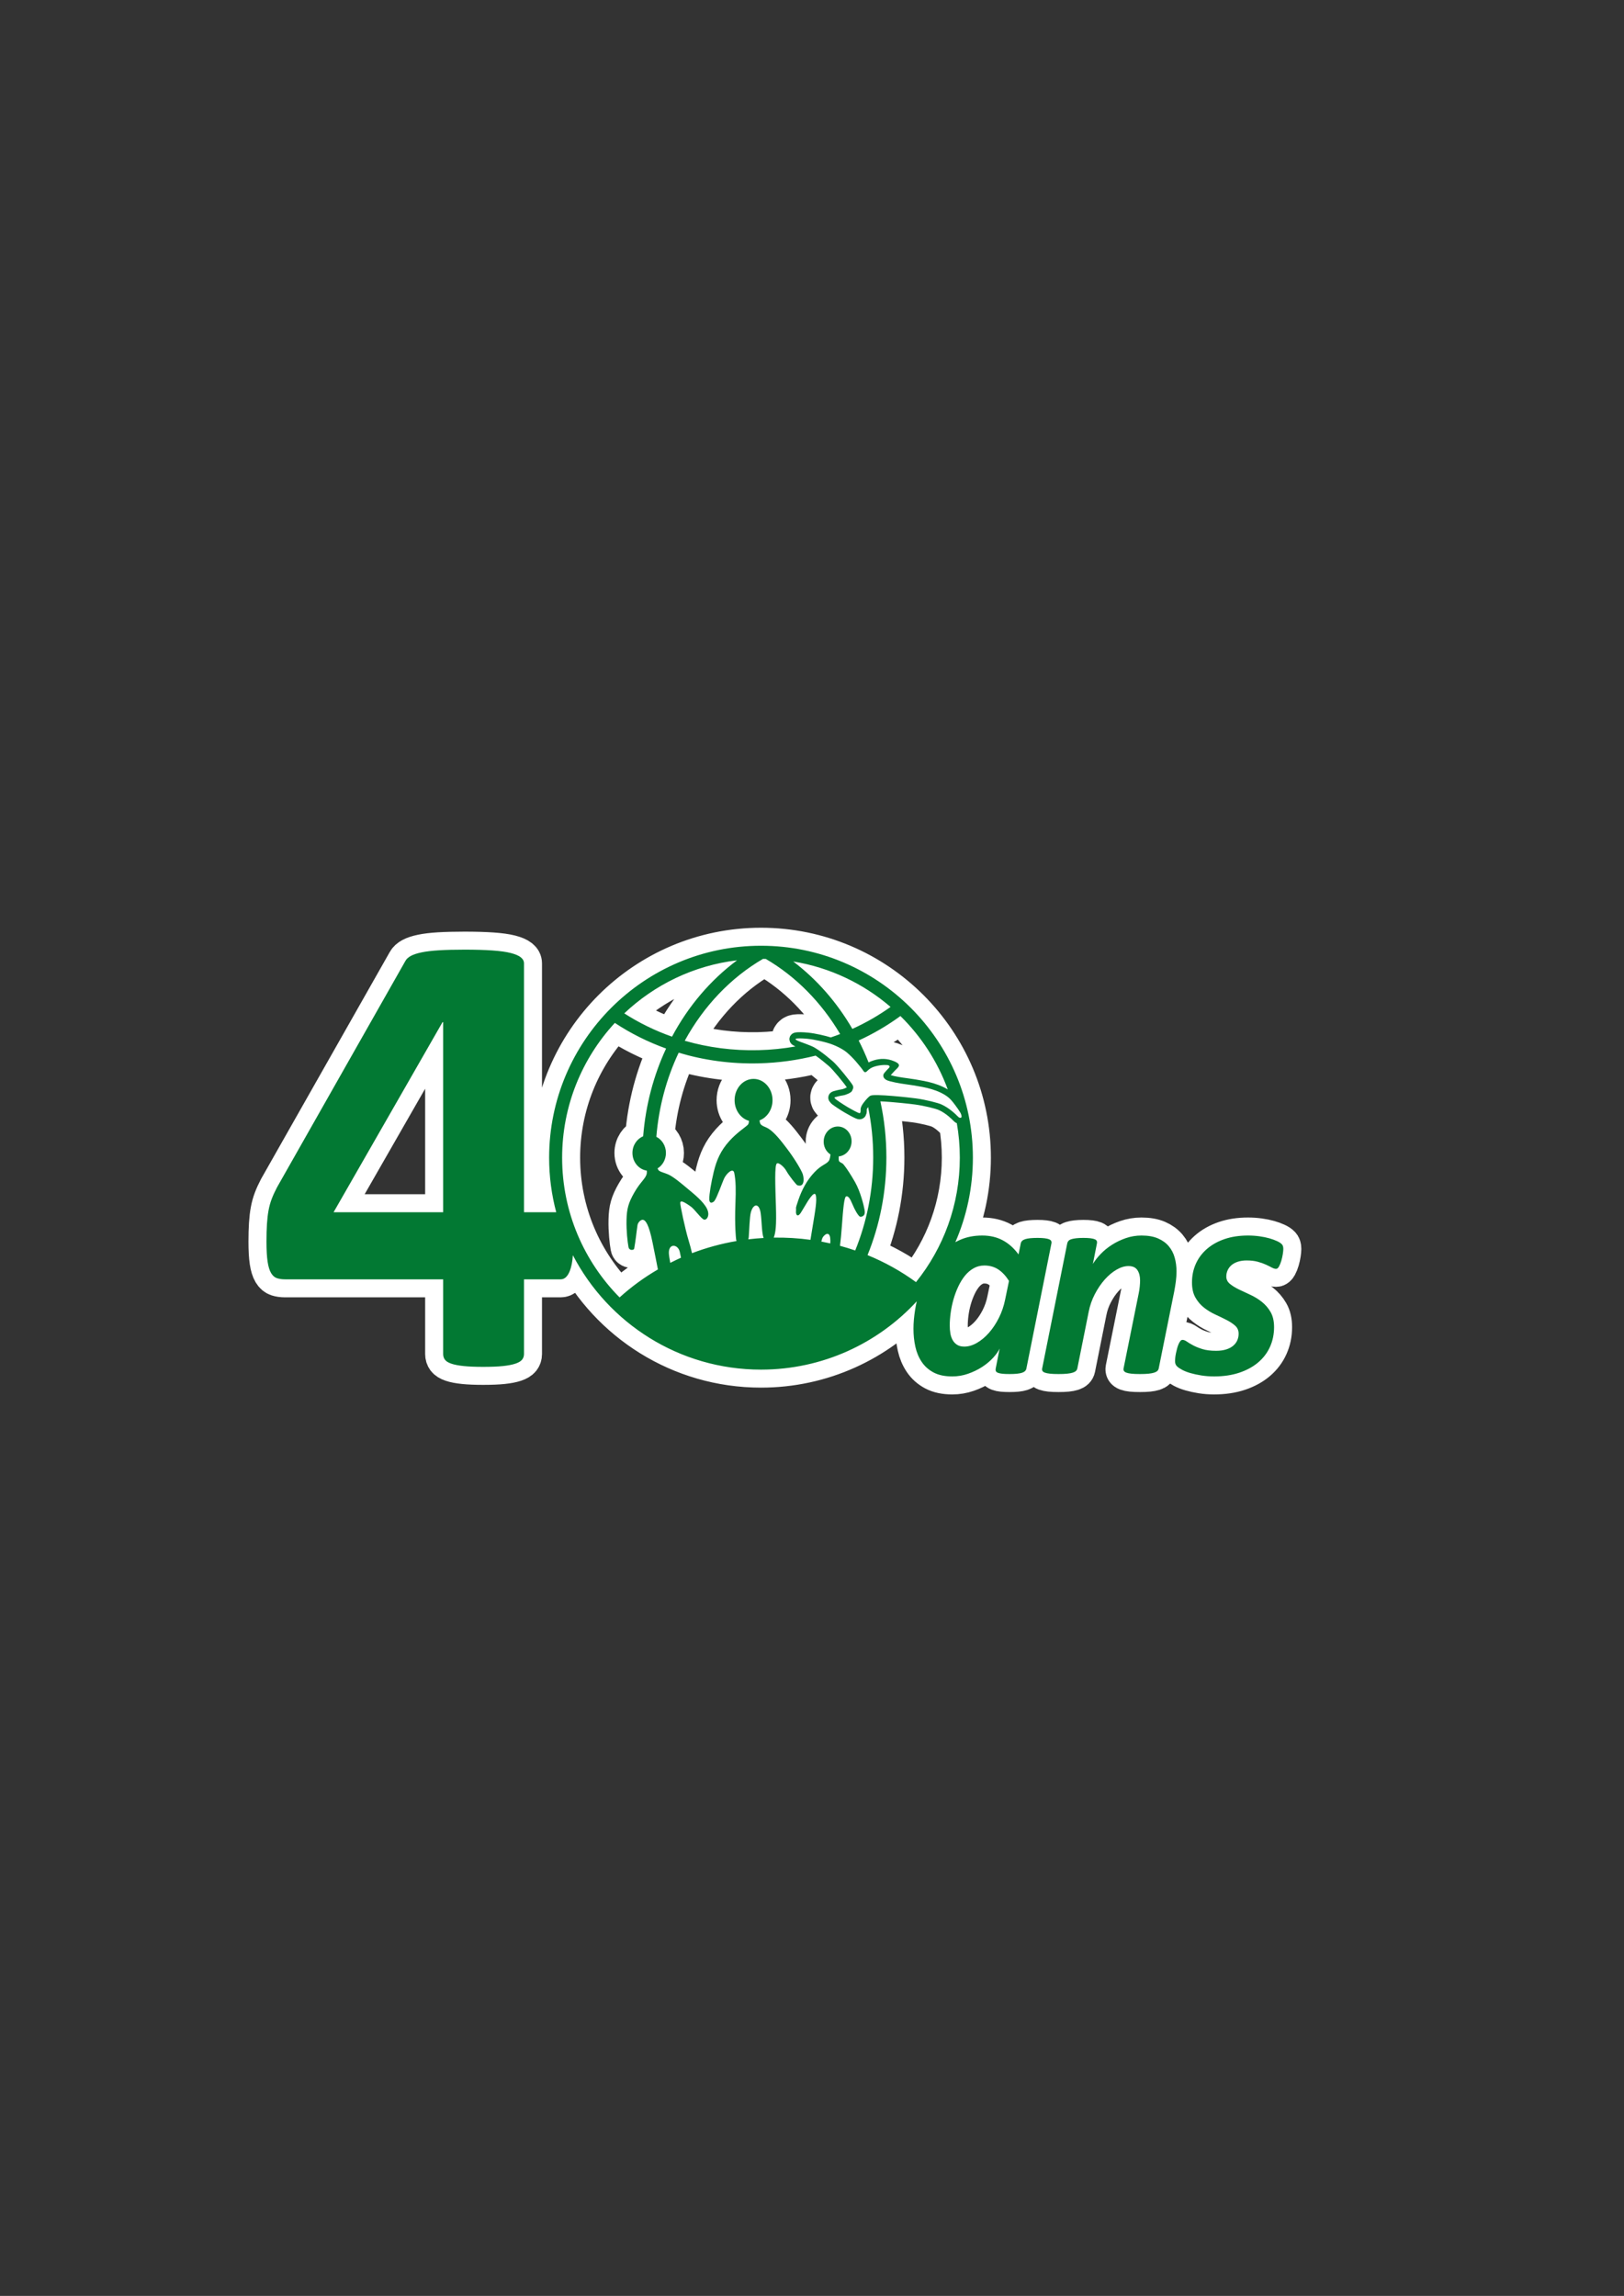
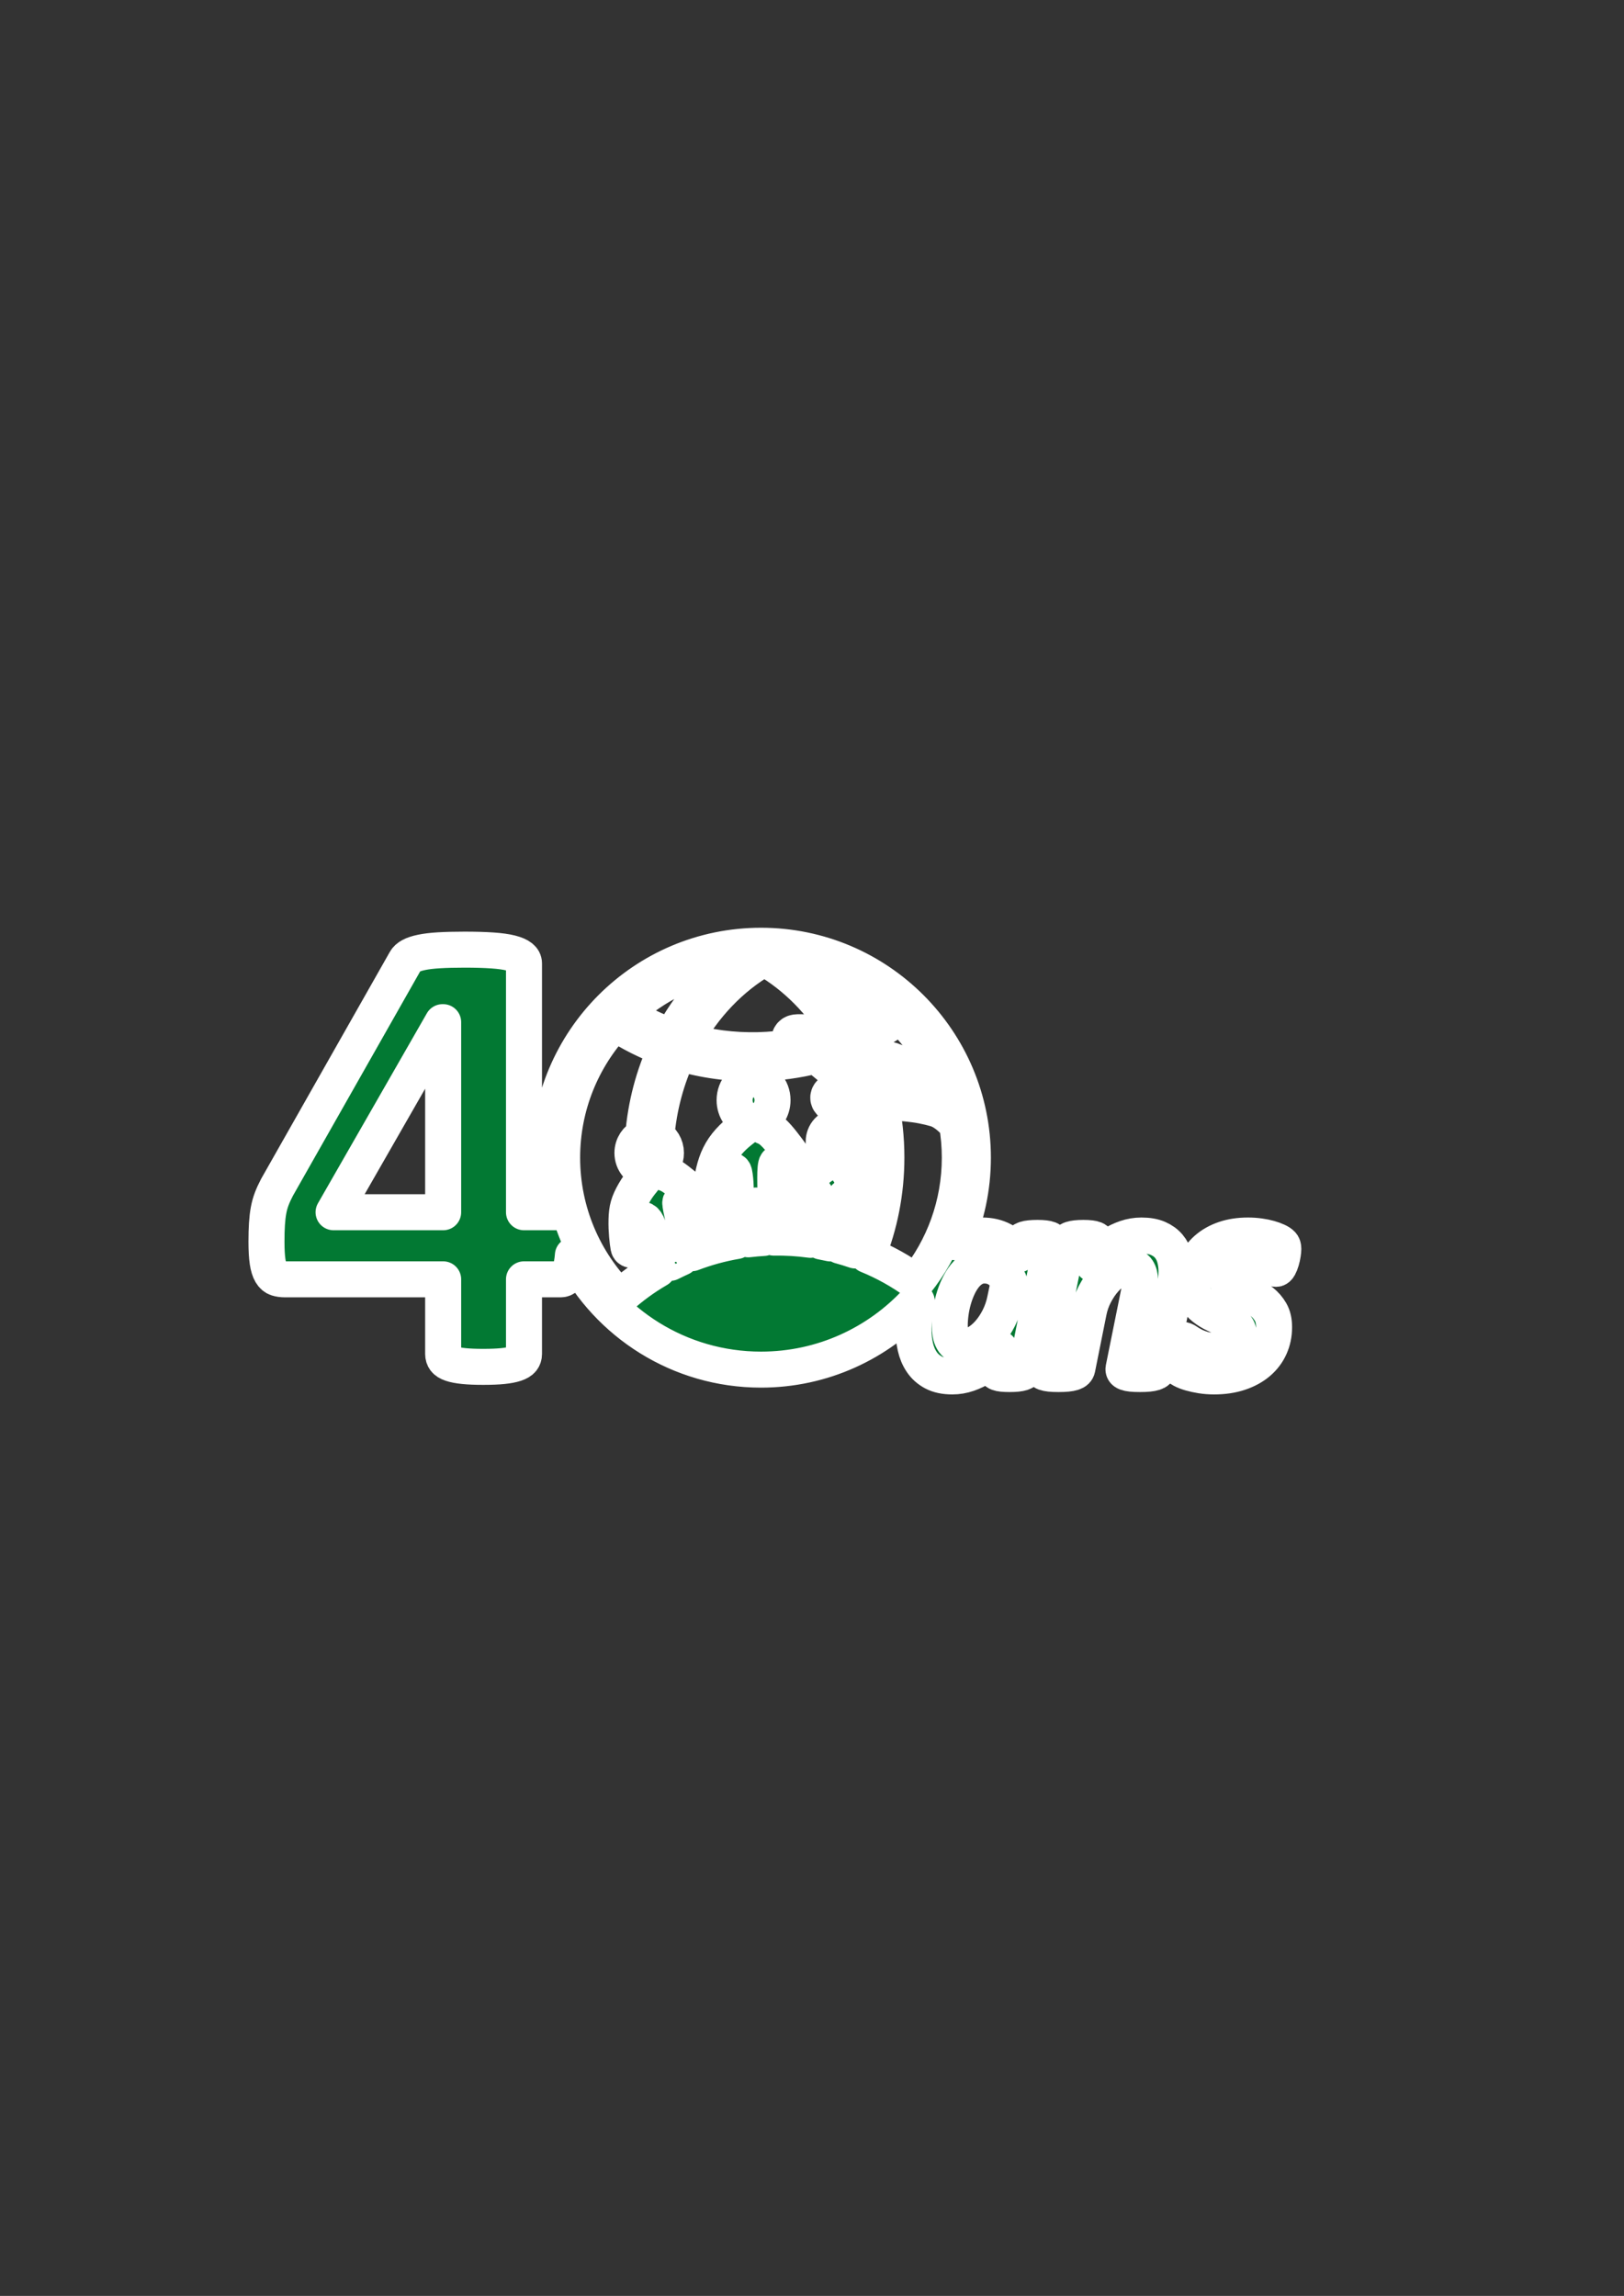
<svg xmlns="http://www.w3.org/2000/svg" width="100%" height="100%" viewBox="0 0 2481 3508" version="1.1" xml:space="preserve" style="fill-rule:evenodd;clip-rule:evenodd;stroke-linejoin:round;stroke-miterlimit:2;">
  <rect x="0" y="0" width="2481" height="3508" fill="#333333" stroke="none" />
  <g transform="matrix(0.302,0,0,0.302,792.379,1236.98)">
    <path d="M2013.8,2487.84C1817.9,2700.32 1537.31,2833.49 1225.88,2833.49C812.178,2833.49 452.905,2598.49 274.272,2254.76C271.887,2287.55 266.746,2313.91 258.85,2333.84C247.536,2362.39 232.182,2376.67 212.787,2376.67L26.92,2376.67L26.92,2754.87C26.92,2765.64 23.687,2775.07 17.222,2783.15C10.757,2791.23 -0.556,2797.97 -16.719,2803.35C-32.881,2808.74 -53.892,2812.78 -79.752,2815.47C-105.612,2818.17 -139.014,2819.52 -179.959,2819.52C-218.748,2819.52 -251.343,2818.17 -277.741,2815.47C-304.14,2812.78 -325.151,2808.74 -340.774,2803.35C-356.398,2797.97 -367.173,2791.23 -373.099,2783.15C-379.025,2775.07 -381.988,2765.64 -381.988,2754.87L-381.988,2376.67L-1182.03,2376.67C-1197.11,2376.67 -1210.58,2374.78 -1222.43,2371.01C-1234.28,2367.24 -1244.25,2358.62 -1252.33,2345.15C-1260.41,2331.68 -1266.34,2312.29 -1270.11,2286.97C-1273.88,2261.64 -1275.77,2227.97 -1275.77,2185.95C-1275.77,2151.47 -1274.96,2121.57 -1273.34,2096.25C-1271.73,2070.93 -1269.03,2048.03 -1265.26,2027.56C-1261.49,2007.09 -1256.1,1987.69 -1249.1,1969.38C-1242.1,1951.06 -1233.21,1931.66 -1222.43,1911.19L-572.704,765.279C-567.317,755.581 -558.158,747.231 -545.228,740.227C-532.298,733.223 -514.25,727.297 -491.084,722.448C-467.918,717.6 -438.557,714.098 -402.999,711.943C-367.442,709.788 -324.343,708.71 -273.7,708.71C-218.748,708.71 -171.878,710.057 -133.088,712.751C-94.298,715.445 -63.32,719.755 -40.154,725.681C-16.988,731.607 -0.018,738.88 10.757,747.5C21.532,756.12 26.92,766.356 26.92,778.209L26.92,2037.26L189.985,2037.26C166.558,1949.17 154.071,1856.64 154.071,1761.21C154.071,1169.41 634.334,688.937 1225.88,688.937C1817.43,688.937 2297.7,1169.41 2297.7,1761.21C2297.7,1913.17 2266.03,2057.79 2208.95,2188.82C2216.43,2184.72 2224.13,2180.9 2232.04,2177.36C2265.34,2162.48 2303.02,2155.04 2345.06,2155.04C2384.27,2155.04 2418.99,2163.19 2449.23,2179.49C2479.46,2195.79 2505.92,2219.53 2528.6,2250.71L2539.93,2194.72C2541.82,2184.8 2549.26,2177.72 2562.25,2173.47C2575.24,2169.21 2596.15,2167.09 2624.97,2167.09C2639.14,2167.09 2650.95,2167.68 2660.4,2168.86C2669.85,2170.04 2677.29,2171.7 2682.72,2173.82C2688.15,2175.95 2691.81,2178.78 2693.7,2182.32C2695.59,2185.87 2696.07,2190 2695.12,2194.72L2568.28,2828.23C2566.39,2838.15 2558.95,2845.24 2545.96,2849.49C2532.96,2853.74 2512.06,2855.87 2483.24,2855.87C2468.6,2855.87 2456.67,2855.39 2447.46,2854.45C2438.24,2853.51 2430.8,2851.97 2425.14,2849.84C2419.47,2847.72 2415.81,2844.88 2414.15,2841.34C2412.5,2837.8 2412.14,2833.43 2413.09,2828.23L2432.93,2726.9C2425.85,2742.02 2414.51,2757.96 2398.92,2774.73C2383.33,2791.5 2364.9,2806.74 2343.64,2820.44C2322.39,2834.14 2298.88,2845.47 2273.14,2854.45C2247.39,2863.43 2220.82,2867.91 2193.42,2867.91C2155.62,2867.91 2124.21,2861.3 2099.17,2848.07C2074.13,2834.85 2054.05,2817.01 2038.94,2794.57C2023.82,2772.13 2013.07,2746.5 2006.7,2717.69C2000.32,2688.87 1997.13,2658.64 1997.13,2626.98C1997.13,2597.22 1999.96,2564.74 2005.63,2529.55C2007.88,2515.63 2010.6,2501.73 2013.8,2487.84ZM1575.07,1479.78L1570.02,1473.21L1566.64,1463.48L1566.26,1454.68L1568.52,1445.42L1572.44,1438.41L1576.84,1433.5L1583.99,1428.43L1591.76,1425.19C1600.33,1422.5 1616.52,1418.13 1635.6,1415.16C1642.5,1414.09 1655.26,1407.96 1660.03,1405.58L1660.04,1405.57C1647.89,1386.51 1587.52,1312.37 1567.76,1296.48C1549.75,1281.98 1530.31,1264.03 1502.23,1244.87C1410.49,1267.99 1314.23,1281.44 1214.82,1283.89C1073,1287.39 936.469,1268.21 809.435,1230.02C748.36,1359.11 708.892,1503.02 696.422,1655.56C725.107,1670.05 744.968,1701.2 744.968,1737.27C744.968,1770.67 727.938,1799.86 702.64,1815.49C704.746,1820.62 707.132,1824.76 709.762,1826.74C720.025,1834.45 736.012,1837.09 756.108,1845.79C782.249,1857.11 823.207,1891.7 852.876,1916.65C885.263,1943.88 937.023,1984.29 953.698,2022.09C967.889,2054.26 952.189,2076.94 938.398,2074.68C924.607,2072.42 891.021,2022.81 870.953,2008.52C828.667,1978.39 818.123,1978.22 817.394,1989.76C816.665,2001.3 841.833,2121.11 859.374,2178.88C867.123,2204.4 872.765,2225.95 876.878,2244.32C948.49,2217.04 1023.75,2196.31 1101.81,2182.97C1100.12,2176.71 1099.7,2171.59 1099.7,2171.59C1099.7,2171.59 1091.78,2109.67 1096.52,1991.15C1099.12,1925.9 1098.84,1878.82 1090.57,1838.41C1084.62,1809.31 1050.48,1841.11 1038.23,1868.53C1029.25,1888.64 1003.76,1961.88 990.472,1979.71C984.909,1987.18 964.171,1999.78 964.167,1970.05C964.164,1945.4 972.701,1890.89 987.014,1831.83C1001.33,1772.78 1022.2,1724.97 1066.04,1676.55C1105.81,1632.62 1147.79,1606.77 1159.29,1594.66C1163.19,1590.57 1164.72,1583.09 1164.99,1574.77C1123.25,1563.1 1092.28,1520.72 1092.28,1470.29C1092.28,1410.87 1135.27,1362.62 1188.22,1362.62C1241.16,1362.62 1284.15,1410.87 1284.15,1470.29C1284.15,1517.82 1256.65,1558.19 1218.54,1572.45C1219.26,1579.72 1220.72,1586.96 1223.56,1591.09C1230.78,1601.56 1247.74,1604.8 1261.33,1612.87C1294.19,1632.37 1329.3,1678.49 1357.68,1715.98C1396.98,1767.87 1430.94,1825.7 1437.19,1844.86C1443.45,1864.01 1447.93,1913.25 1409.71,1900.66C1404.99,1899.11 1369.55,1855.82 1352.73,1825.84C1343.16,1808.8 1314.75,1782.47 1305.54,1790.99C1294.22,1801.47 1298,1903.26 1301.22,2003.72C1304.47,2105.25 1300.08,2139.98 1290.33,2165.61C1353.46,2164.64 1415.49,2168.5 1476.01,2176.81C1478.87,2159.3 1482.17,2139.22 1485.91,2116.51C1500.09,2030.37 1510.47,1973.85 1502.53,1949.75C1494.59,1925.64 1458.14,1988.39 1452.24,1998.5C1440.61,2018.42 1443.87,2012.95 1428.05,2038.69C1412.22,2064.43 1400.98,2052.32 1402.92,2030.53C1404.75,2010.06 1397.23,2027.08 1414.53,1976.22C1431.84,1925.36 1456.6,1877.24 1495.13,1836.12C1532.5,1796.24 1553.23,1797.05 1568.56,1777.85C1573.42,1771.75 1575.93,1757.83 1577.22,1744.8C1554.57,1730.53 1540.48,1703.04 1543.19,1672.94C1546.94,1631.26 1581.48,1600.25 1620.27,1603.74C1659.07,1607.23 1687.52,1643.91 1683.77,1685.59C1680.42,1722.82 1652.49,1751.54 1618.91,1754.75C1618.55,1764.97 1618.74,1773.5 1620.04,1776.81C1623.92,1786.63 1635.04,1785.61 1643.33,1795.47C1658.47,1813.47 1681.53,1849.6 1701.39,1884.4C1729.49,1933.63 1746.58,2006.26 1749.44,2023.53C1752.31,2040.8 1752.66,2056.44 1730.86,2060.55C1719.14,2062.75 1697.22,2018.19 1687.23,1994.14C1677.25,1970.1 1667.64,1953.6 1656.79,1956.96C1646.42,1960.18 1641.41,2019.46 1634.8,2109.39C1632.19,2144.92 1629.02,2178.35 1625.4,2207.08C1651.46,2214.11 1677.15,2221.99 1702.42,2230.68C1760.88,2087.31 1793.45,1927.92 1793.45,1760.17C1793.45,1672.46 1784.55,1587.04 1767.69,1505C1765.91,1507.52 1764.31,1509.99 1762.99,1512.43C1762.19,1513.91 1760.98,1515.06 1761.02,1516.43C1761.23,1524.41 1760.83,1531.56 1759.72,1536.81L1754.28,1550.55L1749.52,1556.61L1742.4,1562.25L1733.51,1566.03L1724.53,1567.26L1716.12,1566.32L1706.42,1563.12C1694.32,1558.16 1669.25,1544.58 1648.64,1532.5C1628.38,1520.62 1599.44,1501.4 1587.6,1492.39C1583.37,1489.16 1580.49,1486.5 1579.08,1484.98L1574.59,1478.98C1574.74,1479.25 1574.9,1479.51 1575.07,1479.78L1577.52,1482.97C1576.57,1481.99 1575.76,1480.88 1575.07,1479.78ZM-381.988,1075.6L-385.221,1075.6L-936.358,2037.26L-381.988,2037.26L-381.988,1075.6ZM1829.75,1476.24C1849.59,1567.25 1860.12,1662.33 1860.12,1760.17C1860.12,1936.34 1826,2103.57 1764.8,2254.13C1852.82,2290.08 1935.12,2336.14 2009.99,2390.77C2148.59,2218.38 2231.56,1999.41 2231.56,1761.22C2231.56,1701.64 2226.37,1643.27 2216.42,1586.53L2211.22,1584.31C2207.36,1581.95 2203.26,1578.68 2199.08,1574.38C2193.93,1569.08 2163.11,1537.01 2125.77,1520.3C2109.11,1512.85 2053.76,1498.88 2005.23,1492.18C1985.56,1489.47 1892.04,1478.81 1831.13,1476.3L1829.75,1476.24ZM1104.78,762.567C885.004,788.948 686.923,886.318 534.165,1031.06C608.451,1078.83 689.501,1118.57 775.705,1148.93C858.175,994.236 970.952,862.06 1104.78,762.567ZM766.782,2293.27C789.08,2282.12 807.803,2273.33 821.107,2267.27C819.194,2258.36 817.238,2248.91 815.236,2238.95C807.311,2199.49 759.416,2191.83 759.74,2242.63C759.803,2252.5 763.09,2272.19 766.782,2293.27ZM1161.72,2174.26C1187.25,2171.2 1213.04,2168.91 1239.07,2167.44C1229.57,2143.92 1229.96,2083.16 1224.45,2043.27C1216.92,1988.63 1186.99,1992.75 1174.6,2037.41C1168,2061.21 1166.57,2129.7 1163.94,2161.91C1163.57,2166.37 1162.81,2170.49 1161.72,2174.26ZM629.743,1652.97C642.392,1493.98 682.9,1343.96 745.739,1209C652.991,1175.61 565.979,1131.89 486.475,1079.37C320.991,1258.67 219.843,1498.23 219.843,1761.22C219.843,2036.71 330.838,2286.49 510.511,2468.23C569.362,2414.91 634.297,2367.38 704.278,2326.67C699.019,2299.18 689.86,2252.16 676.791,2188.17C658.162,2096.95 641.344,2077.79 629.418,2075.62C617.265,2073.4 603.086,2089.49 601.178,2102.3C594.899,2144.45 592.792,2173.89 584.281,2221.84C583.049,2228.78 559.252,2233.81 555.413,2212.8C550.888,2188.03 544.224,2131.83 545.569,2075.82C546.914,2019.8 555.114,1989.93 584.91,1937.64C616.406,1882.37 643.368,1867.04 647.955,1841.16C648.634,1837.34 648.575,1832.27 648.07,1826.68C607.072,1820.38 575.528,1782.72 575.528,1737.27C575.528,1698.87 598.039,1666.04 629.743,1652.97ZM1753.08,1328.79C1745.94,1328.93 1742.24,1318 1732.69,1306.82C1723.14,1295.65 1697.01,1259.93 1660.24,1228.9C1639.66,1211.53 1604.01,1193.64 1570.66,1182.94C1546.01,1175.03 1497.6,1163.43 1460.71,1159.66C1431.73,1156.7 1406.22,1156.92 1402.2,1159.56C1396.75,1163.14 1407.86,1167.66 1414.09,1170.85C1420.32,1174.05 1477.81,1192.84 1496.82,1204.28C1538.69,1229.49 1564.2,1253.5 1587.35,1272.13C1610.51,1290.76 1684.16,1382.62 1690.15,1395.48C1696.14,1408.34 1689.37,1415.41 1686.22,1423.47C1683.07,1431.53 1657.49,1443.38 1640.4,1446.04C1623.32,1448.7 1608.81,1452.59 1601.14,1455C1593.46,1457.41 1599.58,1459.82 1601.55,1463.18C1603.52,1466.55 1640.42,1491.46 1664.45,1505.54C1688.47,1519.63 1718.92,1536.06 1724.24,1536.01C1729.55,1535.96 1730.05,1527.7 1729.78,1517.25C1729.5,1506.8 1735.8,1495.47 1744.56,1483.68C1755.47,1468.99 1771.25,1451.41 1779.57,1447.64C1799.03,1436.85 1980.92,1457.28 2009.5,1461.23C2061.49,1468.4 2120.68,1483.79 2138.53,1491.78C2180.71,1510.65 2215.69,1546.62 2221.51,1552.62C2227.32,1558.61 2232.41,1561.08 2237.44,1558.76C2242.46,1556.45 2240.55,1549.19 2237.54,1540.06C2234.53,1530.93 2211.84,1499.4 2196.89,1480.44C2181.93,1461.49 2165.81,1447.12 2135.27,1432.33C2104.73,1417.54 2071.49,1409.07 2044.88,1403.8C2019.04,1398.68 1985.75,1393.15 1958.9,1389.78C1932.05,1386.41 1875.2,1376.41 1860.51,1368.24C1845.82,1360.08 1843.36,1350.12 1844.87,1341.61C1846.65,1331.62 1875.08,1306.6 1876.11,1303.12C1878.62,1294.71 1866.85,1292.94 1866.85,1292.94C1866.85,1292.94 1841.39,1288.86 1804.62,1298.84C1767.85,1308.82 1763.28,1328.59 1753.08,1328.79ZM2170.62,1415.89C2118.9,1274.57 2036.36,1148.05 1931.15,1044.49C1866.1,1092.11 1795.38,1133.71 1720.02,1168.3C1738.35,1204.19 1755.06,1241.25 1770.05,1279.34C1777.58,1275.38 1786.44,1271.64 1796.43,1268.68C1828.84,1259.09 1862.96,1257.39 1901.76,1274.37C1943.62,1292.69 1916.22,1305.26 1896.31,1327.92C1891.65,1333.22 1887.24,1337.9 1882.06,1343.6C1900.66,1349.95 1942.01,1356.16 1962.8,1358.77C1990.33,1362.23 2024.45,1367.89 2050.95,1373.14C2079.79,1378.86 2115.79,1388.17 2148.89,1404.2C2156.93,1408.1 2164.11,1411.97 2170.62,1415.89ZM1624.67,1442.57C1624.57,1442.41 1624.47,1442.26 1624.37,1442.11C1623.91,1441.56 1623.61,1441.19 1623.61,1441.19L1623.86,1441.37C1623.13,1440.36 1622.3,1439.37 1621.36,1438.41L1624.67,1442.57ZM1578.93,1152.78C1594.85,1147.38 1610.59,1141.66 1626.15,1135.64C1531.86,975.897 1402.42,844.537 1250.17,755.652C1245.41,755.538 1240.64,755.457 1235.86,755.41C1072.77,850.513 935.834,994.343 840.182,1169.59C957.429,1203.52 1083,1220.45 1213.17,1217.25C1276.86,1215.67 1339.2,1209.35 1399.79,1198.64C1392.8,1195.06 1383.02,1189.42 1378.88,1184.98L1372.55,1175.57L1369.6,1164.34L1370.03,1155.71L1372.67,1147.52L1377.55,1140L1385.04,1133.44L1392.59,1129.7L1402.78,1127.31C1413.61,1125.82 1437.49,1125.87 1463.88,1128.57C1502.28,1132.5 1552.48,1144.42 1578.93,1152.78ZM1881.2,998.514C1744.16,880.601 1575.03,798.955 1388.79,768.537C1507.73,858.684 1609.69,974.814 1688.04,1109.65C1756.77,1078.47 1821.45,1041.15 1881.2,998.514ZM1531.03,2185.67C1546.25,2188.48 1561.36,2191.58 1576.36,2194.95C1576.93,2185.08 1576.92,2175.52 1575.8,2166.98C1571.78,2136.27 1552.12,2144.93 1539.59,2162.27C1536.17,2166.99 1533.39,2175.39 1531.03,2185.67ZM2480.41,2384.64C2463.87,2358.65 2445.57,2339.16 2425.49,2326.17C2405.41,2313.18 2382.15,2306.69 2355.69,2306.69C2335.85,2306.69 2317.66,2311.41 2301.13,2320.86C2284.59,2330.31 2269.95,2342.94 2257.19,2358.77C2244.44,2374.6 2233.22,2392.9 2223.53,2413.69C2213.85,2434.47 2205.82,2456.09 2199.44,2478.53C2193.06,2500.97 2188.34,2523.64 2185.27,2546.55C2182.2,2569.47 2180.66,2590.61 2180.66,2609.98C2180.66,2624.15 2181.72,2637.61 2183.85,2650.37C2185.98,2663.12 2189.87,2674.46 2195.54,2684.38C2201.21,2694.3 2208.77,2702.22 2218.22,2708.12C2227.67,2714.03 2239.71,2716.98 2254.36,2716.98C2275.14,2716.98 2296.4,2710.72 2318.13,2698.2C2339.87,2685.68 2360.18,2668.67 2379.08,2647.18C2397.97,2625.68 2414.62,2600.65 2429.03,2572.07C2443.44,2543.48 2453.95,2512.89 2460.57,2480.3L2480.41,2384.64ZM3327.75,2336.45C3327.75,2352.98 3326.68,2369.52 3324.56,2386.05C3322.43,2402.59 3319.72,2419.59 3316.41,2437.07L3237.75,2827.52C3236.81,2832.25 3234.57,2836.38 3231.02,2839.92C3227.48,2843.47 3222.05,2846.42 3214.72,2848.78C3207.4,2851.14 3197.95,2852.91 3186.38,2854.1C3174.8,2855.28 3160.28,2855.87 3142.8,2855.87C3125.32,2855.87 3111.03,2855.28 3099.93,2854.1C3088.83,2852.91 3080.2,2851.14 3074.06,2848.78C3067.92,2846.42 3063.79,2843.47 3061.66,2839.92C3059.53,2836.38 3058.95,2832.25 3059.89,2827.52L3136.42,2448.41C3138.78,2437.07 3140.55,2425.5 3141.74,2413.69C3142.92,2401.88 3143.51,2391.49 3143.51,2382.51C3143.51,2361.25 3139.02,2343.77 3130.04,2330.07C3121.07,2316.37 3105.95,2309.52 3084.69,2309.52C3065.32,2309.52 3045.13,2315.66 3024.1,2327.95C3003.08,2340.23 2983.24,2356.88 2964.58,2377.9C2945.92,2398.93 2929.27,2423.49 2914.62,2451.6C2899.98,2479.71 2889.59,2509.59 2883.44,2541.24L2826.05,2827.52C2825.1,2832.25 2822.86,2836.38 2819.31,2839.92C2815.77,2843.47 2810.34,2846.42 2803.01,2848.78C2795.69,2851.14 2786.13,2852.91 2774.32,2854.1C2762.51,2855.28 2748.1,2855.87 2731.09,2855.87C2713.61,2855.87 2699.32,2855.28 2688.22,2854.1C2677.12,2852.91 2668.38,2851.14 2662,2848.78C2655.62,2846.42 2651.49,2843.47 2649.6,2839.92C2647.71,2836.38 2647.24,2832.25 2648.18,2827.52L2775.02,2194.72C2775.97,2190 2777.98,2185.87 2781.05,2182.32C2784.12,2178.78 2788.84,2175.95 2795.22,2173.82C2801.6,2171.7 2809.87,2170.04 2820.02,2168.86C2830.18,2167.68 2842.34,2167.09 2856.52,2167.09C2871.16,2167.09 2883.09,2167.68 2892.3,2168.86C2901.51,2170.04 2908.72,2171.7 2913.91,2173.82C2919.11,2175.95 2922.54,2178.78 2924.19,2182.32C2925.84,2185.87 2926.2,2190 2925.25,2194.72L2904.7,2298.89C2914.62,2282.36 2927.85,2265.47 2944.39,2248.23C2960.92,2230.98 2979.93,2215.51 3001.43,2201.81C3022.92,2188.11 3046.31,2176.89 3071.58,2168.15C3096.86,2159.41 3123.19,2155.04 3150.59,2155.04C3183.66,2155.04 3211.42,2159.88 3233.86,2169.57C3256.3,2179.25 3274.48,2192.36 3288.42,2208.9C3302.36,2225.43 3312.39,2244.68 3318.54,2266.65C3324.68,2288.62 3327.75,2311.88 3327.75,2336.45ZM3868.08,2223.07C3868.08,2228.74 3867.25,2237.12 3865.6,2248.23C3863.94,2259.33 3861.46,2270.55 3858.16,2281.89C3854.85,2293.22 3850.95,2303.03 3846.46,2311.29C3841.97,2319.56 3836.9,2323.69 3831.23,2323.69C3825.09,2323.69 3817.88,2321.45 3809.62,2316.96C3801.35,2312.47 3791.31,2307.51 3779.5,2302.08C3767.69,2296.65 3753.87,2291.81 3738.04,2287.55C3722.22,2283.3 3703.68,2281.18 3682.42,2281.18C3665.88,2281.18 3651.12,2283.3 3638.13,2287.55C3625.14,2291.81 3614.39,2297.59 3605.89,2304.91C3597.38,2312.24 3590.89,2320.86 3586.4,2330.78C3581.91,2340.7 3579.67,2351.33 3579.67,2362.67C3579.67,2377.31 3585.69,2389.6 3597.74,2399.52C3609.78,2409.44 3624.78,2418.77 3642.74,2427.51C3660.69,2436.25 3680.06,2445.34 3700.84,2454.79C3721.63,2464.24 3741,2476.05 3758.95,2490.22C3776.9,2504.39 3791.78,2521.64 3803.59,2541.95C3815.4,2562.26 3821.31,2587.77 3821.31,2618.48C3821.31,2654.38 3814.46,2687.57 3800.76,2718.04C3787.06,2748.51 3767.1,2774.85 3740.88,2797.05C3714.66,2819.26 3682.77,2836.62 3645.22,2849.14C3607.66,2861.65 3565.26,2867.91 3518.02,2867.91C3495.34,2867.91 3473.73,2866.26 3453.18,2862.95C3432.63,2859.65 3414.2,2855.63 3397.91,2850.91C3381.61,2846.18 3367.79,2840.75 3356.45,2834.61C3345.11,2828.47 3336.61,2822.8 3330.94,2817.6C3327.16,2813.82 3324.45,2809.81 3322.79,2805.55C3321.14,2801.3 3320.31,2795.87 3320.31,2789.26C3320.31,2785.01 3320.67,2779.57 3321.38,2772.96C3322.08,2766.35 3323.26,2759.02 3324.92,2750.99C3326.57,2742.96 3328.46,2734.93 3330.59,2726.9C3332.71,2718.87 3335.19,2711.55 3338.03,2704.93C3340.86,2698.32 3343.93,2693 3347.24,2688.99C3350.55,2684.97 3354.09,2682.96 3357.87,2682.96C3364.48,2682.96 3371.81,2685.8 3379.84,2691.47C3387.87,2697.14 3398.26,2703.4 3411.02,2710.25C3423.77,2717.1 3439.48,2723.47 3458.14,2729.38C3476.8,2735.28 3500.07,2738.24 3527.94,2738.24C3547.31,2738.24 3564.2,2735.99 3578.6,2731.5C3593.01,2727.02 3604.94,2720.76 3614.39,2712.73C3623.84,2704.7 3630.81,2695.48 3635.29,2685.09C3639.78,2674.7 3642.03,2663.6 3642.03,2651.78C3642.03,2635.25 3636.24,2621.79 3624.66,2611.39C3613.09,2601 3598.56,2591.32 3581.09,2582.34C3563.61,2573.36 3544.59,2564.15 3524.04,2554.7C3503.49,2545.26 3484.48,2533.68 3467,2519.98C3449.52,2506.28 3434.99,2489.28 3423.42,2468.96C3411.84,2448.65 3406.06,2423.14 3406.06,2392.43C3406.06,2358.89 3412.43,2327.71 3425.19,2298.89C3437.94,2270.08 3456.6,2244.92 3481.17,2223.42C3505.74,2201.93 3535.5,2185.16 3570.45,2173.11C3605.41,2161.07 3645.1,2155.04 3689.5,2155.04C3709.35,2155.04 3728.6,2156.34 3747.26,2158.94C3765.92,2161.54 3782.69,2164.96 3797.57,2169.21C3812.45,2173.47 3825.44,2178.19 3836.54,2183.39C3847.64,2188.58 3855.56,2193.78 3860.28,2198.98C3865.48,2203.7 3868.08,2211.73 3868.08,2223.07Z" style="fill:rgb(2,121,51);stroke:white;stroke-width:182.19px;" />
-     <path d="M2013.8,2487.84C1817.9,2700.32 1537.31,2833.49 1225.88,2833.49C812.178,2833.49 452.905,2598.49 274.272,2254.76C271.887,2287.55 266.746,2313.91 258.85,2333.84C247.536,2362.39 232.182,2376.67 212.787,2376.67L26.92,2376.67L26.92,2754.87C26.92,2765.64 23.687,2775.07 17.222,2783.15C10.757,2791.23 -0.556,2797.97 -16.719,2803.35C-32.881,2808.74 -53.892,2812.78 -79.752,2815.47C-105.612,2818.17 -139.014,2819.52 -179.959,2819.52C-218.748,2819.52 -251.343,2818.17 -277.741,2815.47C-304.14,2812.78 -325.151,2808.74 -340.774,2803.35C-356.398,2797.97 -367.173,2791.23 -373.099,2783.15C-379.025,2775.07 -381.988,2765.64 -381.988,2754.87L-381.988,2376.67L-1182.03,2376.67C-1197.11,2376.67 -1210.58,2374.78 -1222.43,2371.01C-1234.28,2367.24 -1244.25,2358.62 -1252.33,2345.15C-1260.41,2331.68 -1266.34,2312.29 -1270.11,2286.97C-1273.88,2261.64 -1275.77,2227.97 -1275.77,2185.95C-1275.77,2151.47 -1274.96,2121.57 -1273.34,2096.25C-1271.73,2070.93 -1269.03,2048.03 -1265.26,2027.56C-1261.49,2007.09 -1256.1,1987.69 -1249.1,1969.38C-1242.1,1951.06 -1233.21,1931.66 -1222.43,1911.19L-572.704,765.279C-567.317,755.581 -558.158,747.231 -545.228,740.227C-532.298,733.223 -514.25,727.297 -491.084,722.448C-467.918,717.6 -438.557,714.098 -402.999,711.943C-367.442,709.788 -324.343,708.71 -273.7,708.71C-218.748,708.71 -171.878,710.057 -133.088,712.751C-94.298,715.445 -63.32,719.755 -40.154,725.681C-16.988,731.607 -0.018,738.88 10.757,747.5C21.532,756.12 26.92,766.356 26.92,778.209L26.92,2037.26L189.985,2037.26C166.558,1949.17 154.071,1856.64 154.071,1761.21C154.071,1169.41 634.334,688.937 1225.88,688.937C1817.43,688.937 2297.7,1169.41 2297.7,1761.21C2297.7,1913.17 2266.03,2057.79 2208.95,2188.82C2216.43,2184.72 2224.13,2180.9 2232.04,2177.36C2265.34,2162.48 2303.02,2155.04 2345.06,2155.04C2384.27,2155.04 2418.99,2163.19 2449.23,2179.49C2479.46,2195.79 2505.92,2219.53 2528.6,2250.71L2539.93,2194.72C2541.82,2184.8 2549.26,2177.72 2562.25,2173.47C2575.24,2169.21 2596.15,2167.09 2624.97,2167.09C2639.14,2167.09 2650.95,2167.68 2660.4,2168.86C2669.85,2170.04 2677.29,2171.7 2682.72,2173.82C2688.15,2175.95 2691.81,2178.78 2693.7,2182.32C2695.59,2185.87 2696.07,2190 2695.12,2194.72L2568.28,2828.23C2566.39,2838.15 2558.95,2845.24 2545.96,2849.49C2532.96,2853.74 2512.06,2855.87 2483.24,2855.87C2468.6,2855.87 2456.67,2855.39 2447.46,2854.45C2438.24,2853.51 2430.8,2851.97 2425.14,2849.84C2419.47,2847.72 2415.81,2844.88 2414.15,2841.34C2412.5,2837.8 2412.14,2833.43 2413.09,2828.23L2432.93,2726.9C2425.85,2742.02 2414.51,2757.96 2398.92,2774.73C2383.33,2791.5 2364.9,2806.74 2343.64,2820.44C2322.39,2834.14 2298.88,2845.47 2273.14,2854.45C2247.39,2863.43 2220.82,2867.91 2193.42,2867.91C2155.62,2867.91 2124.21,2861.3 2099.17,2848.07C2074.13,2834.85 2054.05,2817.01 2038.94,2794.57C2023.82,2772.13 2013.07,2746.5 2006.7,2717.69C2000.32,2688.87 1997.13,2658.64 1997.13,2626.98C1997.13,2597.22 1999.96,2564.74 2005.63,2529.55C2007.88,2515.63 2010.6,2501.73 2013.8,2487.84ZM1575.07,1479.78L1570.02,1473.21L1566.64,1463.48L1566.26,1454.68L1568.52,1445.42L1572.44,1438.41L1576.84,1433.5L1583.99,1428.43L1591.76,1425.19C1600.33,1422.5 1616.52,1418.13 1635.6,1415.16C1642.5,1414.09 1655.26,1407.96 1660.03,1405.58L1660.04,1405.57C1647.89,1386.51 1587.52,1312.37 1567.76,1296.48C1549.75,1281.98 1530.31,1264.03 1502.23,1244.87C1410.49,1267.99 1314.23,1281.44 1214.82,1283.89C1073,1287.39 936.469,1268.21 809.435,1230.02C748.36,1359.11 708.892,1503.02 696.422,1655.56C725.107,1670.05 744.968,1701.2 744.968,1737.27C744.968,1770.67 727.938,1799.86 702.64,1815.49C704.746,1820.62 707.132,1824.76 709.762,1826.74C720.025,1834.45 736.012,1837.09 756.108,1845.79C782.249,1857.11 823.207,1891.7 852.876,1916.65C885.263,1943.88 937.023,1984.29 953.698,2022.09C967.889,2054.26 952.189,2076.94 938.398,2074.68C924.607,2072.42 891.021,2022.81 870.953,2008.52C828.667,1978.39 818.123,1978.22 817.394,1989.76C816.665,2001.3 841.833,2121.11 859.374,2178.88C867.123,2204.4 872.765,2225.95 876.878,2244.32C948.49,2217.04 1023.75,2196.31 1101.81,2182.97C1100.12,2176.71 1099.7,2171.59 1099.7,2171.59C1099.7,2171.59 1091.78,2109.67 1096.52,1991.15C1099.12,1925.9 1098.84,1878.82 1090.57,1838.41C1084.62,1809.31 1050.48,1841.11 1038.23,1868.53C1029.25,1888.64 1003.76,1961.88 990.472,1979.71C984.909,1987.18 964.171,1999.78 964.167,1970.05C964.164,1945.4 972.701,1890.89 987.014,1831.83C1001.33,1772.78 1022.2,1724.97 1066.04,1676.55C1105.81,1632.62 1147.79,1606.77 1159.29,1594.66C1163.19,1590.57 1164.72,1583.09 1164.99,1574.77C1123.25,1563.1 1092.28,1520.72 1092.28,1470.29C1092.28,1410.87 1135.27,1362.62 1188.22,1362.62C1241.16,1362.62 1284.15,1410.87 1284.15,1470.29C1284.15,1517.82 1256.65,1558.19 1218.54,1572.45C1219.26,1579.72 1220.72,1586.96 1223.56,1591.09C1230.78,1601.56 1247.74,1604.8 1261.33,1612.87C1294.19,1632.37 1329.3,1678.49 1357.68,1715.98C1396.98,1767.87 1430.94,1825.7 1437.19,1844.86C1443.45,1864.01 1447.93,1913.25 1409.71,1900.66C1404.99,1899.11 1369.55,1855.82 1352.73,1825.84C1343.16,1808.8 1314.75,1782.47 1305.54,1790.99C1294.22,1801.47 1298,1903.26 1301.22,2003.72C1304.47,2105.25 1300.08,2139.98 1290.33,2165.61C1353.46,2164.64 1415.49,2168.5 1476.01,2176.81C1478.87,2159.3 1482.17,2139.22 1485.91,2116.51C1500.09,2030.37 1510.47,1973.85 1502.53,1949.75C1494.59,1925.64 1458.14,1988.39 1452.24,1998.5C1440.61,2018.42 1443.87,2012.95 1428.05,2038.69C1412.22,2064.43 1400.98,2052.32 1402.92,2030.53C1404.75,2010.06 1397.23,2027.08 1414.53,1976.22C1431.84,1925.36 1456.6,1877.24 1495.13,1836.12C1532.5,1796.24 1553.23,1797.05 1568.56,1777.85C1573.42,1771.75 1575.93,1757.83 1577.22,1744.8C1554.57,1730.53 1540.48,1703.04 1543.19,1672.94C1546.94,1631.26 1581.48,1600.25 1620.27,1603.74C1659.07,1607.23 1687.52,1643.91 1683.77,1685.59C1680.42,1722.82 1652.49,1751.54 1618.91,1754.75C1618.55,1764.97 1618.74,1773.5 1620.04,1776.81C1623.92,1786.63 1635.04,1785.61 1643.33,1795.47C1658.47,1813.47 1681.53,1849.6 1701.39,1884.4C1729.49,1933.63 1746.58,2006.26 1749.44,2023.53C1752.31,2040.8 1752.66,2056.44 1730.86,2060.55C1719.14,2062.75 1697.22,2018.19 1687.23,1994.14C1677.25,1970.1 1667.64,1953.6 1656.79,1956.96C1646.42,1960.18 1641.41,2019.46 1634.8,2109.39C1632.19,2144.92 1629.02,2178.35 1625.4,2207.08C1651.46,2214.11 1677.15,2221.99 1702.42,2230.68C1760.88,2087.31 1793.45,1927.92 1793.45,1760.17C1793.45,1672.46 1784.55,1587.04 1767.69,1505C1765.91,1507.52 1764.31,1509.99 1762.99,1512.43C1762.19,1513.91 1760.98,1515.06 1761.02,1516.43C1761.23,1524.41 1760.83,1531.56 1759.72,1536.81L1754.28,1550.55L1749.52,1556.61L1742.4,1562.25L1733.51,1566.03L1724.53,1567.26L1716.12,1566.32L1706.42,1563.12C1694.32,1558.16 1669.25,1544.58 1648.64,1532.5C1628.38,1520.62 1599.44,1501.4 1587.6,1492.39C1583.37,1489.16 1580.49,1486.5 1579.08,1484.98L1574.59,1478.98C1574.74,1479.25 1574.9,1479.51 1575.07,1479.78L1577.52,1482.97C1576.57,1481.99 1575.76,1480.88 1575.07,1479.78ZM-381.988,1075.6L-385.221,1075.6L-936.358,2037.26L-381.988,2037.26L-381.988,1075.6ZM1829.75,1476.24C1849.59,1567.25 1860.12,1662.33 1860.12,1760.17C1860.12,1936.34 1826,2103.57 1764.8,2254.13C1852.82,2290.08 1935.12,2336.14 2009.99,2390.77C2148.59,2218.38 2231.56,1999.41 2231.56,1761.22C2231.56,1701.64 2226.37,1643.27 2216.42,1586.53L2211.22,1584.31C2207.36,1581.95 2203.26,1578.68 2199.08,1574.38C2193.93,1569.08 2163.11,1537.01 2125.77,1520.3C2109.11,1512.85 2053.76,1498.88 2005.23,1492.18C1985.56,1489.47 1892.04,1478.81 1831.13,1476.3L1829.75,1476.24ZM1104.78,762.567C885.004,788.948 686.923,886.318 534.165,1031.06C608.451,1078.83 689.501,1118.57 775.705,1148.93C858.175,994.236 970.952,862.06 1104.78,762.567ZM766.782,2293.27C789.08,2282.12 807.803,2273.33 821.107,2267.27C819.194,2258.36 817.238,2248.91 815.236,2238.95C807.311,2199.49 759.416,2191.83 759.74,2242.63C759.803,2252.5 763.09,2272.19 766.782,2293.27ZM1161.72,2174.26C1187.25,2171.2 1213.04,2168.91 1239.07,2167.44C1229.57,2143.92 1229.96,2083.16 1224.45,2043.27C1216.92,1988.63 1186.99,1992.75 1174.6,2037.41C1168,2061.21 1166.57,2129.7 1163.94,2161.91C1163.57,2166.37 1162.81,2170.49 1161.72,2174.26ZM629.743,1652.97C642.392,1493.98 682.9,1343.96 745.739,1209C652.991,1175.61 565.979,1131.89 486.475,1079.37C320.991,1258.67 219.843,1498.23 219.843,1761.22C219.843,2036.71 330.838,2286.49 510.511,2468.23C569.362,2414.91 634.297,2367.38 704.278,2326.67C699.019,2299.18 689.86,2252.16 676.791,2188.17C658.162,2096.95 641.344,2077.79 629.418,2075.62C617.265,2073.4 603.086,2089.49 601.178,2102.3C594.899,2144.45 592.792,2173.89 584.281,2221.84C583.049,2228.78 559.252,2233.81 555.413,2212.8C550.888,2188.03 544.224,2131.83 545.569,2075.82C546.914,2019.8 555.114,1989.93 584.91,1937.64C616.406,1882.37 643.368,1867.04 647.955,1841.16C648.634,1837.34 648.575,1832.27 648.07,1826.68C607.072,1820.38 575.528,1782.72 575.528,1737.27C575.528,1698.87 598.039,1666.04 629.743,1652.97ZM1753.08,1328.79C1745.94,1328.93 1742.24,1318 1732.69,1306.82C1723.14,1295.65 1697.01,1259.93 1660.24,1228.9C1639.66,1211.53 1604.01,1193.64 1570.66,1182.94C1546.01,1175.03 1497.6,1163.43 1460.71,1159.66C1431.73,1156.7 1406.22,1156.92 1402.2,1159.56C1396.75,1163.14 1407.86,1167.66 1414.09,1170.85C1420.32,1174.05 1477.81,1192.84 1496.82,1204.28C1538.69,1229.49 1564.2,1253.5 1587.35,1272.13C1610.51,1290.76 1684.16,1382.62 1690.15,1395.48C1696.14,1408.34 1689.37,1415.41 1686.22,1423.47C1683.07,1431.53 1657.49,1443.38 1640.4,1446.04C1623.32,1448.7 1608.81,1452.59 1601.14,1455C1593.46,1457.41 1599.58,1459.82 1601.55,1463.18C1603.52,1466.55 1640.42,1491.46 1664.45,1505.54C1688.47,1519.63 1718.92,1536.06 1724.24,1536.01C1729.55,1535.96 1730.05,1527.7 1729.78,1517.25C1729.5,1506.8 1735.8,1495.47 1744.56,1483.68C1755.47,1468.99 1771.25,1451.41 1779.57,1447.64C1799.03,1436.85 1980.92,1457.28 2009.5,1461.23C2061.49,1468.4 2120.68,1483.79 2138.53,1491.78C2180.71,1510.65 2215.69,1546.62 2221.51,1552.62C2227.32,1558.61 2232.41,1561.08 2237.44,1558.76C2242.46,1556.45 2240.55,1549.19 2237.54,1540.06C2234.53,1530.93 2211.84,1499.4 2196.89,1480.44C2181.93,1461.49 2165.81,1447.12 2135.27,1432.33C2104.73,1417.54 2071.49,1409.07 2044.88,1403.8C2019.04,1398.68 1985.75,1393.15 1958.9,1389.78C1932.05,1386.41 1875.2,1376.41 1860.51,1368.24C1845.82,1360.08 1843.36,1350.12 1844.87,1341.61C1846.65,1331.62 1875.08,1306.6 1876.11,1303.12C1878.62,1294.71 1866.85,1292.94 1866.85,1292.94C1866.85,1292.94 1841.39,1288.86 1804.62,1298.84C1767.85,1308.82 1763.28,1328.59 1753.08,1328.79ZM2170.62,1415.89C2118.9,1274.57 2036.36,1148.05 1931.15,1044.49C1866.1,1092.11 1795.38,1133.71 1720.02,1168.3C1738.35,1204.19 1755.06,1241.25 1770.05,1279.34C1777.58,1275.38 1786.44,1271.64 1796.43,1268.68C1828.84,1259.09 1862.96,1257.39 1901.76,1274.37C1943.62,1292.69 1916.22,1305.26 1896.31,1327.92C1891.65,1333.22 1887.24,1337.9 1882.06,1343.6C1900.66,1349.95 1942.01,1356.16 1962.8,1358.77C1990.33,1362.23 2024.45,1367.89 2050.95,1373.14C2079.79,1378.86 2115.79,1388.17 2148.89,1404.2C2156.93,1408.1 2164.11,1411.97 2170.62,1415.89ZM1624.67,1442.57C1624.57,1442.41 1624.47,1442.26 1624.37,1442.11C1623.91,1441.56 1623.61,1441.19 1623.61,1441.19L1623.86,1441.37C1623.13,1440.36 1622.3,1439.37 1621.36,1438.41L1624.67,1442.57ZM1578.93,1152.78C1594.85,1147.38 1610.59,1141.66 1626.15,1135.64C1531.86,975.897 1402.42,844.537 1250.17,755.652C1245.41,755.538 1240.64,755.457 1235.86,755.41C1072.77,850.513 935.834,994.343 840.182,1169.59C957.429,1203.52 1083,1220.45 1213.17,1217.25C1276.86,1215.67 1339.2,1209.35 1399.79,1198.64C1392.8,1195.06 1383.02,1189.42 1378.88,1184.98L1372.55,1175.57L1369.6,1164.34L1370.03,1155.71L1372.67,1147.52L1377.55,1140L1385.04,1133.44L1392.59,1129.7L1402.78,1127.31C1413.61,1125.82 1437.49,1125.87 1463.88,1128.57C1502.28,1132.5 1552.48,1144.42 1578.93,1152.78ZM1881.2,998.514C1744.16,880.601 1575.03,798.955 1388.79,768.537C1507.73,858.684 1609.69,974.814 1688.04,1109.65C1756.77,1078.47 1821.45,1041.15 1881.2,998.514ZM1531.03,2185.67C1546.25,2188.48 1561.36,2191.58 1576.36,2194.95C1576.93,2185.08 1576.92,2175.52 1575.8,2166.98C1571.78,2136.27 1552.12,2144.93 1539.59,2162.27C1536.17,2166.99 1533.39,2175.39 1531.03,2185.67ZM2480.41,2384.64C2463.87,2358.65 2445.57,2339.16 2425.49,2326.17C2405.41,2313.18 2382.15,2306.69 2355.69,2306.69C2335.85,2306.69 2317.66,2311.41 2301.13,2320.86C2284.59,2330.31 2269.95,2342.94 2257.19,2358.77C2244.44,2374.6 2233.22,2392.9 2223.53,2413.69C2213.85,2434.47 2205.82,2456.09 2199.44,2478.53C2193.06,2500.97 2188.34,2523.64 2185.27,2546.55C2182.2,2569.47 2180.66,2590.61 2180.66,2609.98C2180.66,2624.15 2181.72,2637.61 2183.85,2650.37C2185.98,2663.12 2189.87,2674.46 2195.54,2684.38C2201.21,2694.3 2208.77,2702.22 2218.22,2708.12C2227.67,2714.03 2239.71,2716.98 2254.36,2716.98C2275.14,2716.98 2296.4,2710.72 2318.13,2698.2C2339.87,2685.68 2360.18,2668.67 2379.08,2647.18C2397.97,2625.68 2414.62,2600.65 2429.03,2572.07C2443.44,2543.48 2453.95,2512.89 2460.57,2480.3L2480.41,2384.64ZM3327.75,2336.45C3327.75,2352.98 3326.68,2369.52 3324.56,2386.05C3322.43,2402.59 3319.72,2419.59 3316.41,2437.07L3237.75,2827.52C3236.81,2832.25 3234.57,2836.38 3231.02,2839.92C3227.48,2843.47 3222.05,2846.42 3214.72,2848.78C3207.4,2851.14 3197.95,2852.91 3186.38,2854.1C3174.8,2855.28 3160.28,2855.87 3142.8,2855.87C3125.32,2855.87 3111.03,2855.28 3099.93,2854.1C3088.83,2852.91 3080.2,2851.14 3074.06,2848.78C3067.92,2846.42 3063.79,2843.47 3061.66,2839.92C3059.53,2836.38 3058.95,2832.25 3059.89,2827.52L3136.42,2448.41C3138.78,2437.07 3140.55,2425.5 3141.74,2413.69C3142.92,2401.88 3143.51,2391.49 3143.51,2382.51C3143.51,2361.25 3139.02,2343.77 3130.04,2330.07C3121.07,2316.37 3105.95,2309.52 3084.69,2309.52C3065.32,2309.52 3045.13,2315.66 3024.1,2327.95C3003.08,2340.23 2983.24,2356.88 2964.58,2377.9C2945.92,2398.93 2929.27,2423.49 2914.62,2451.6C2899.98,2479.71 2889.59,2509.59 2883.44,2541.24L2826.05,2827.52C2825.1,2832.25 2822.86,2836.38 2819.31,2839.92C2815.77,2843.47 2810.34,2846.42 2803.01,2848.78C2795.69,2851.14 2786.13,2852.91 2774.32,2854.1C2762.51,2855.28 2748.1,2855.87 2731.09,2855.87C2713.61,2855.87 2699.32,2855.28 2688.22,2854.1C2677.12,2852.91 2668.38,2851.14 2662,2848.78C2655.62,2846.42 2651.49,2843.47 2649.6,2839.92C2647.71,2836.38 2647.24,2832.25 2648.18,2827.52L2775.02,2194.72C2775.97,2190 2777.98,2185.87 2781.05,2182.32C2784.12,2178.78 2788.84,2175.95 2795.22,2173.82C2801.6,2171.7 2809.87,2170.04 2820.02,2168.86C2830.18,2167.68 2842.34,2167.09 2856.52,2167.09C2871.16,2167.09 2883.09,2167.68 2892.3,2168.86C2901.51,2170.04 2908.72,2171.7 2913.91,2173.82C2919.11,2175.95 2922.54,2178.78 2924.19,2182.32C2925.84,2185.87 2926.2,2190 2925.25,2194.72L2904.7,2298.89C2914.62,2282.36 2927.85,2265.47 2944.39,2248.23C2960.92,2230.98 2979.93,2215.51 3001.43,2201.81C3022.92,2188.11 3046.31,2176.89 3071.58,2168.15C3096.86,2159.41 3123.19,2155.04 3150.59,2155.04C3183.66,2155.04 3211.42,2159.88 3233.86,2169.57C3256.3,2179.25 3274.48,2192.36 3288.42,2208.9C3302.36,2225.43 3312.39,2244.68 3318.54,2266.65C3324.68,2288.62 3327.75,2311.88 3327.75,2336.45ZM3868.08,2223.07C3868.08,2228.74 3867.25,2237.12 3865.6,2248.23C3863.94,2259.33 3861.46,2270.55 3858.16,2281.89C3854.85,2293.22 3850.95,2303.03 3846.46,2311.29C3841.97,2319.56 3836.9,2323.69 3831.23,2323.69C3825.09,2323.69 3817.88,2321.45 3809.62,2316.96C3801.35,2312.47 3791.31,2307.51 3779.5,2302.08C3767.69,2296.65 3753.87,2291.81 3738.04,2287.55C3722.22,2283.3 3703.68,2281.18 3682.42,2281.18C3665.88,2281.18 3651.12,2283.3 3638.13,2287.55C3625.14,2291.81 3614.39,2297.59 3605.89,2304.91C3597.38,2312.24 3590.89,2320.86 3586.4,2330.78C3581.91,2340.7 3579.67,2351.33 3579.67,2362.67C3579.67,2377.31 3585.69,2389.6 3597.74,2399.52C3609.78,2409.44 3624.78,2418.77 3642.74,2427.51C3660.69,2436.25 3680.06,2445.34 3700.84,2454.79C3721.63,2464.24 3741,2476.05 3758.95,2490.22C3776.9,2504.39 3791.78,2521.64 3803.59,2541.95C3815.4,2562.26 3821.31,2587.77 3821.31,2618.48C3821.31,2654.38 3814.46,2687.57 3800.76,2718.04C3787.06,2748.51 3767.1,2774.85 3740.88,2797.05C3714.66,2819.26 3682.77,2836.62 3645.22,2849.14C3607.66,2861.65 3565.26,2867.91 3518.02,2867.91C3495.34,2867.91 3473.73,2866.26 3453.18,2862.95C3432.63,2859.65 3414.2,2855.63 3397.91,2850.91C3381.61,2846.18 3367.79,2840.75 3356.45,2834.61C3345.11,2828.47 3336.61,2822.8 3330.94,2817.6C3327.16,2813.82 3324.45,2809.81 3322.79,2805.55C3321.14,2801.3 3320.31,2795.87 3320.31,2789.26C3320.31,2785.01 3320.67,2779.57 3321.38,2772.96C3322.08,2766.35 3323.26,2759.02 3324.92,2750.99C3326.57,2742.96 3328.46,2734.93 3330.59,2726.9C3332.71,2718.87 3335.19,2711.55 3338.03,2704.93C3340.86,2698.32 3343.93,2693 3347.24,2688.99C3350.55,2684.97 3354.09,2682.96 3357.87,2682.96C3364.48,2682.96 3371.81,2685.8 3379.84,2691.47C3387.87,2697.14 3398.26,2703.4 3411.02,2710.25C3423.77,2717.1 3439.48,2723.47 3458.14,2729.38C3476.8,2735.28 3500.07,2738.24 3527.94,2738.24C3547.31,2738.24 3564.2,2735.99 3578.6,2731.5C3593.01,2727.02 3604.94,2720.76 3614.39,2712.73C3623.84,2704.7 3630.81,2695.48 3635.29,2685.09C3639.78,2674.7 3642.03,2663.6 3642.03,2651.78C3642.03,2635.25 3636.24,2621.79 3624.66,2611.39C3613.09,2601 3598.56,2591.32 3581.09,2582.34C3563.61,2573.36 3544.59,2564.15 3524.04,2554.7C3503.49,2545.26 3484.48,2533.68 3467,2519.98C3449.52,2506.28 3434.99,2489.28 3423.42,2468.96C3411.84,2448.65 3406.06,2423.14 3406.06,2392.43C3406.06,2358.89 3412.43,2327.71 3425.19,2298.89C3437.94,2270.08 3456.6,2244.92 3481.17,2223.42C3505.74,2201.93 3535.5,2185.16 3570.45,2173.11C3605.41,2161.07 3645.1,2155.04 3689.5,2155.04C3709.35,2155.04 3728.6,2156.34 3747.26,2158.94C3765.92,2161.54 3782.69,2164.96 3797.57,2169.21C3812.45,2173.47 3825.44,2178.19 3836.54,2183.39C3847.64,2188.58 3855.56,2193.78 3860.28,2198.98C3865.48,2203.7 3868.08,2211.73 3868.08,2223.07Z" style="fill:rgb(2,121,51);" />
  </g>
</svg>